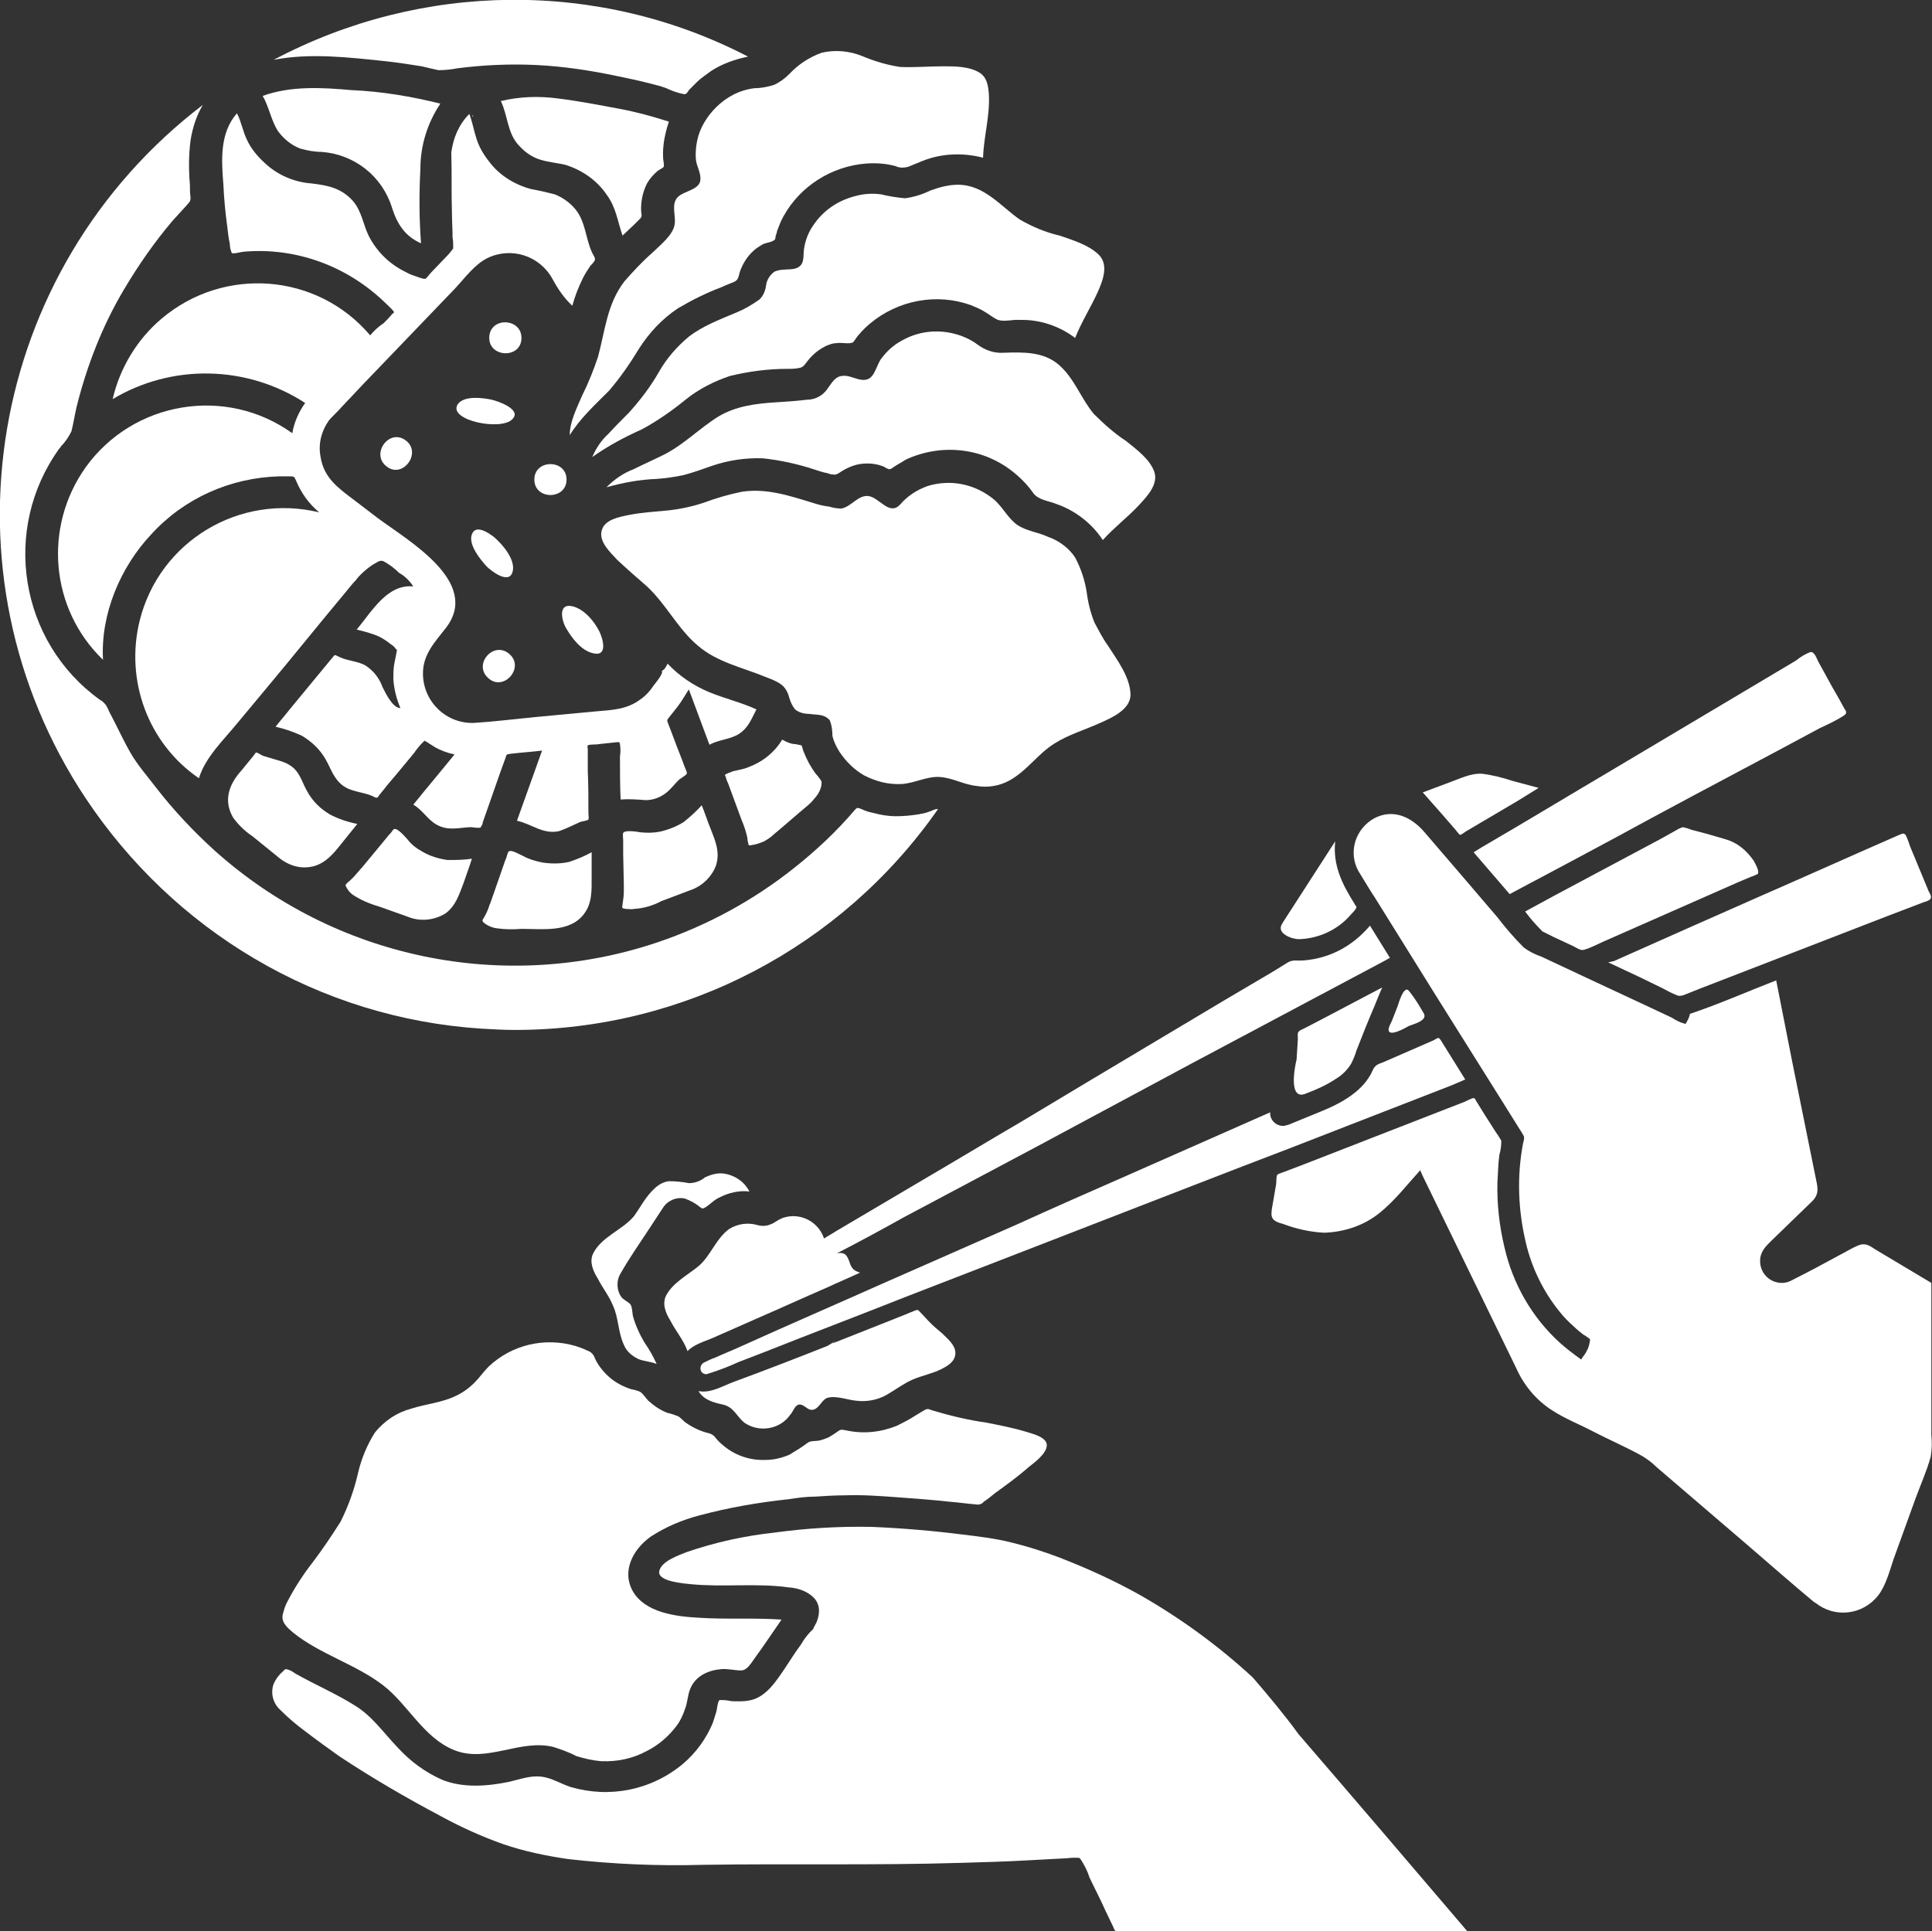
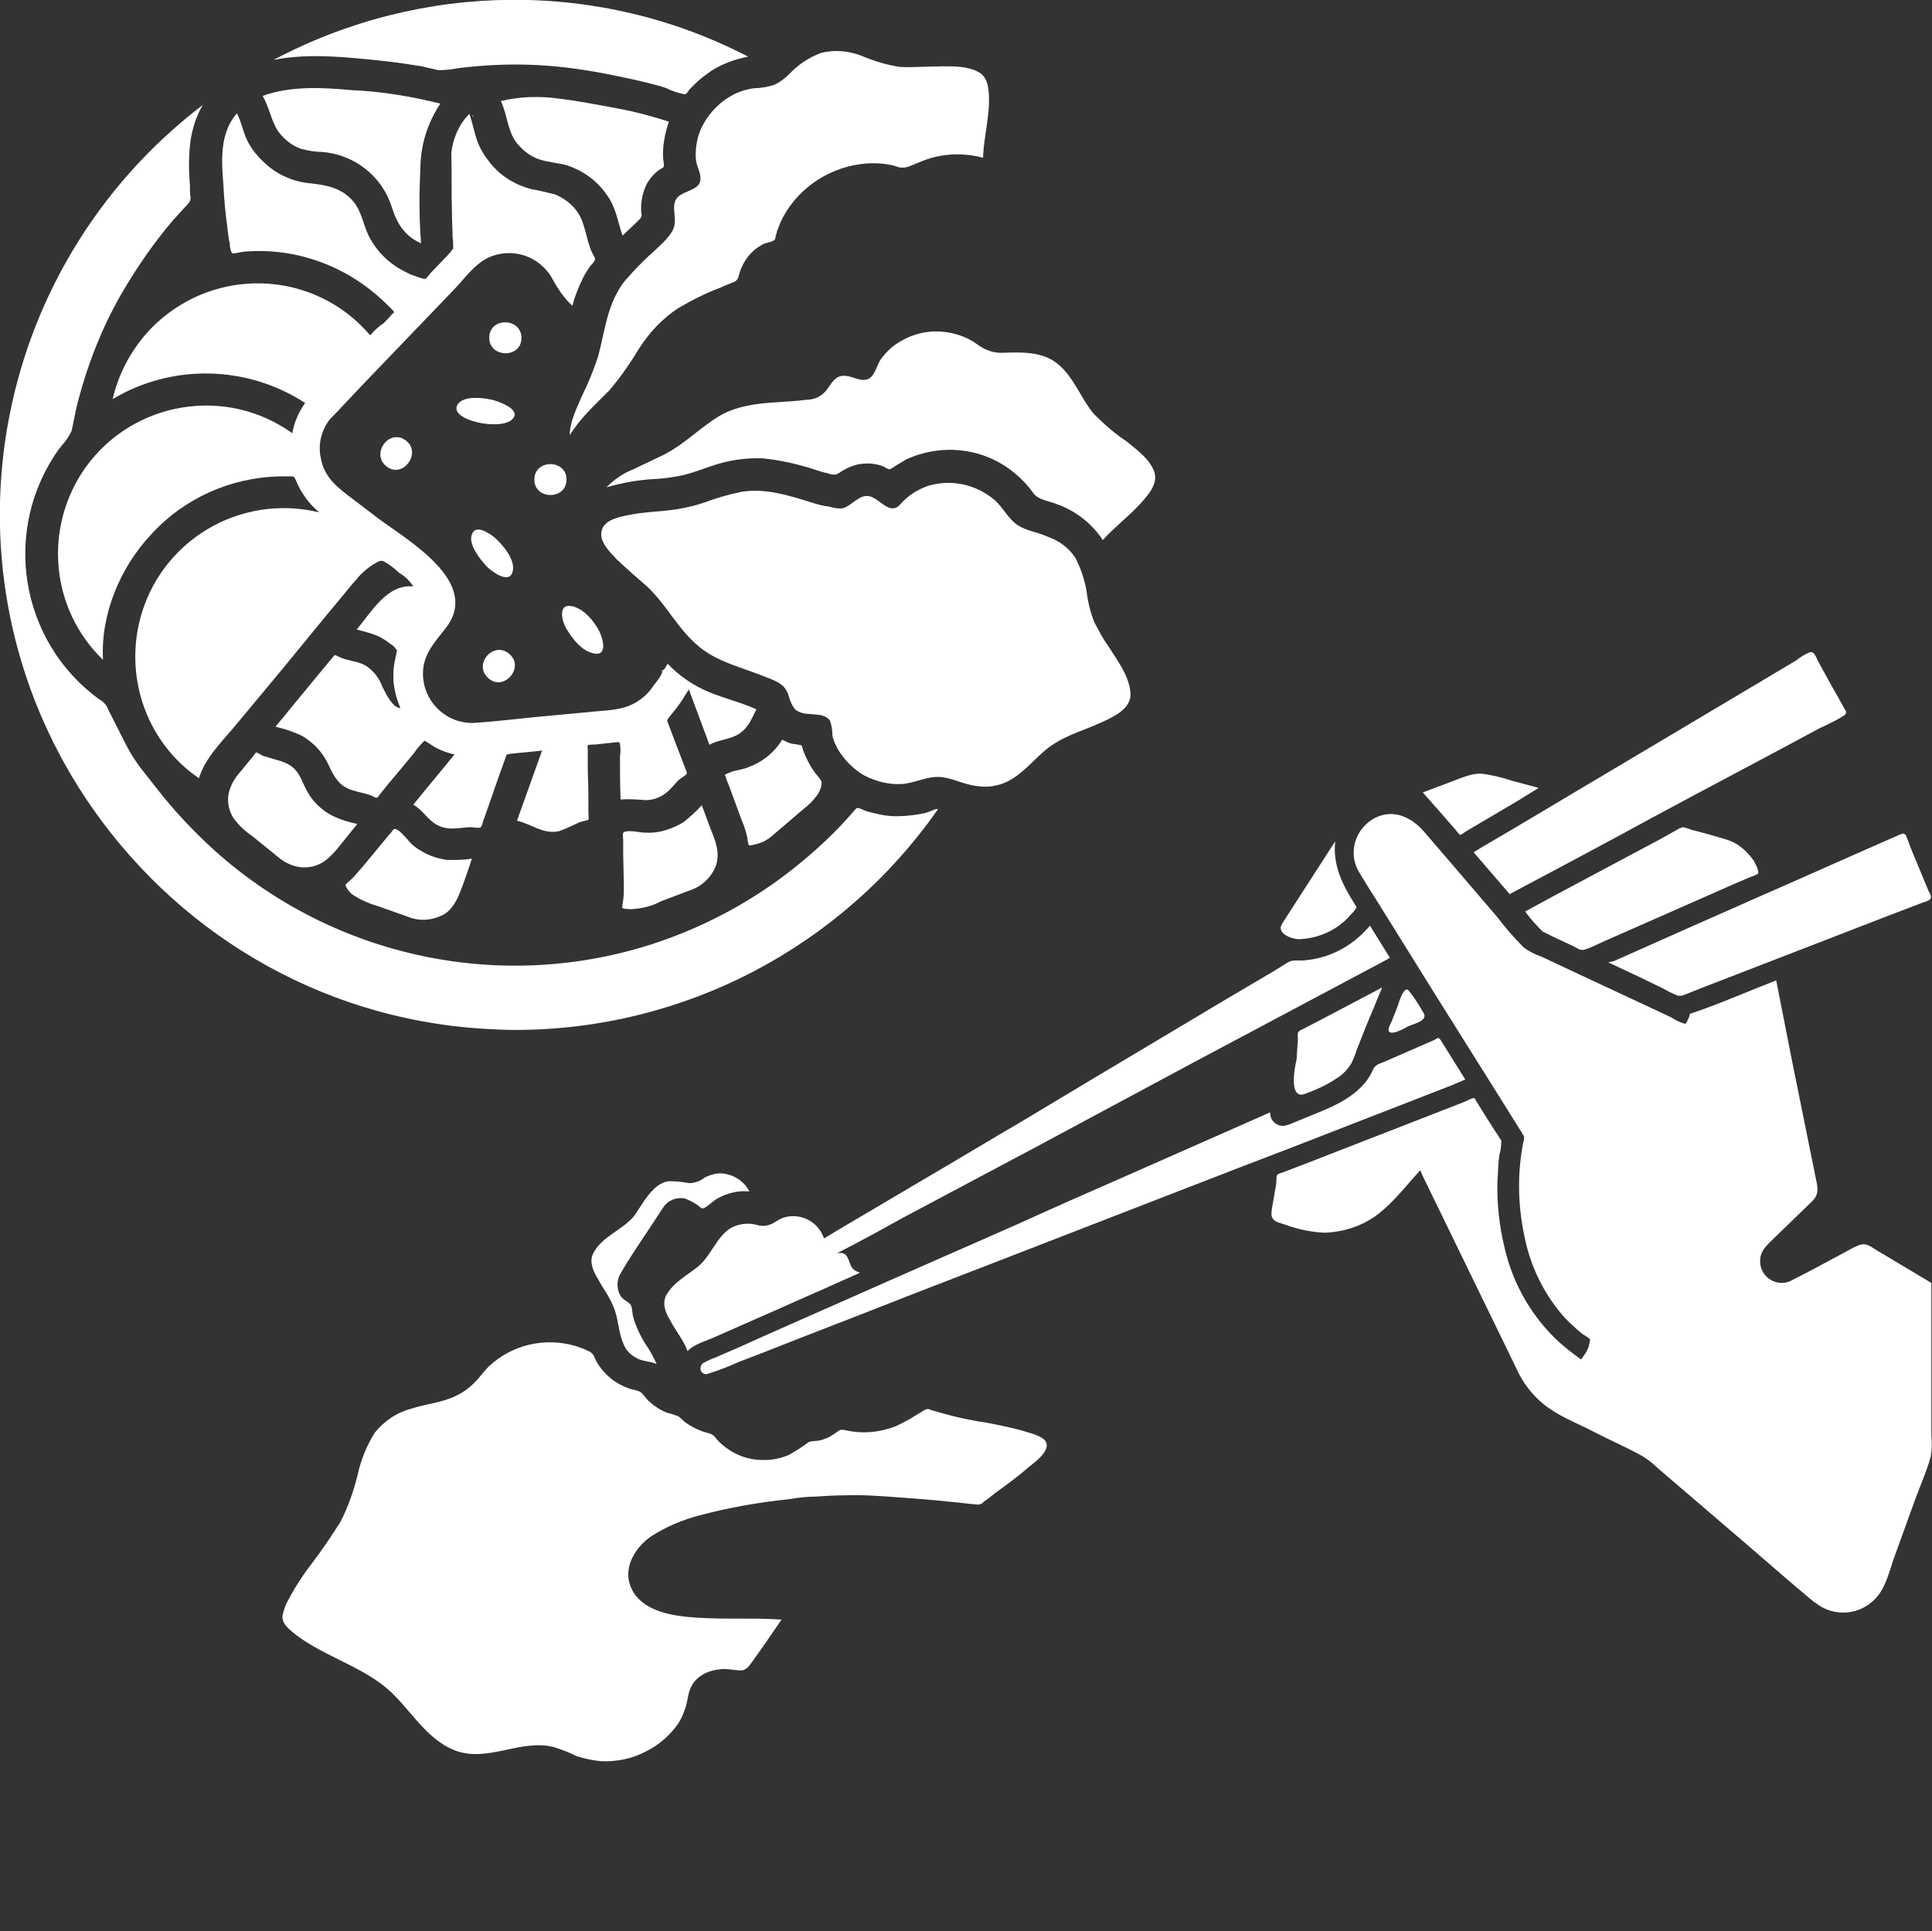
<svg xmlns="http://www.w3.org/2000/svg" enable-background="new 0 0 300.1 300" viewBox="0 0 300.1 300">
  <rect x="0" y="0" width="300.1" height="300" fill="#333333" stroke="none" />
  <g fill="#fff">
    <path d="m 59.8 9.5 c 1.9 .2 3.8 .5 5.7 .8 .8 .2 1.7 .4 2.6 .6 1 0 2 -.1 3 -.3 4 -.5 8.1 -.7 12.2 -.5 s 8.1 .8 12 1.6 c 1.9 .4 3.9 .8 5.8 1.3 .8 .2 1.6 .4 2.4 .7 .8 .4 1.7 .7 2.6 .9 .3 0 .1 .1 .4 0 .2 -.1 .4 -.4 .5 -.6 .4 -.4 .8 -.8 1.2 -1.2 .7 -.7 1.5 -1.2 2.3 -1.8 1.7 -1.1 3.7 -1.8 5.7 -2.2 -23.1 -12 -50.7 -11.7 -73.7 .5 5.6 -1.1 11.6 -.4 17.3 .2 z" />
    <path d="m 80 160 c 26.2 0 50.7 -12.8 65.7 -34.3 -.4 -.1 -1 .3 -1.4 .4 -.5 .2 -1 .3 -1.6 .4 -1.2 .2 -2.4 .3 -3.6 .3 -1.1 0 -2.3 -.2 -3.4 -.5 -.5 -.1 -.9 -.2 -1.4 -.4 -.2 -.1 -.5 -.2 -.7 -.3 -.5 -.1 -.4 -.2 -.8 .2 -2.8 3.3 -6 6.3 -9.4 9 -6.4 5.1 -13.6 9 -21.3 11.6 -23.8 8 -50.1 2.5 -68.8 -14.3 -3.3 -3 -6.4 -6.3 -9.1 -9.8 -1.3 -1.7 -2.8 -3.4 -3.9 -5.3 s -2 -3.9 -3 -5.8 c -.3 -.5 -.5 -1.1 -.8 -1.6 -.3 -.4 -.6 -.7 -1 -.9 -12.5 -9 -15.3 -26.5 -6.3 -39 .1 -.1 .2 -.2 .3 -.4 .7 -.7 1.2 -1.5 1.6 -2.3 .3 -1.2 .5 -2.5 .8 -3.8 1.6 -6.4 4 -12.6 7.4 -18.3 2.2 -3.7 4.7 -7.3 7.5 -10.6 .7 -.8 1.4 -1.5 2.1 -2.3 .4 -.5 .7 -.6 .7 -1.3 -.1 -.7 -.1 -1.3 -.1 -2 -.2 -2.3 -.2 -4.6 .1 -6.9 .3 -1.9 .9 -3.8 1.9 -5.5 -33.5 25.6 -41.5 72.6 -18.2 107.7 6.8 10.2 15.7 18.7 26.2 24.9 10.8 6.4 22.9 10.1 35.3 10.9 1.7 .1 3.5 .2 5.2 .2 z" />
    <path d="m 43.2 20.4 c .9 1.2 2.1 2.2 3.5 2.7 1.1 .3 2.2 .5 3.3 .5 5.1 .4 9.4 3.8 10.9 8.7 .8 2.5 2 4.4 4.5 5.5 -.3 -3.9 -.3 -7.7 -.1 -11.6 0 -3.6 1.1 -7.1 3.1 -10.1 -4.4 -1.1 -9.1 -1.9 -13.8 -2.1 -4.5 -.4 -9.4 -.7 -13.8 .9 1 1.7 1.3 3.8 2.4 5.5 z" />
    <path d="m 73.3 17.9 l .1 .2 c .2 -.1 .1 -.1 -.1 -.2 z" />
    <path d="m 96.2 16.9 c -3.2 -.6 -6.3 -1.2 -9.5 -1.6 -3 -.4 -6 -.3 -8.9 .4 1.1 2.3 1 5 2.8 6.9 .9 1 2 1.8 3.3 2.2 s 2.6 .5 3.9 .8 c 2.6 .8 4.9 2.4 6.4 4.6 1.5 2 1.7 4.1 2.5 6.4 .6 -.6 1.3 -1.2 1.9 -1.8 .3 -.3 .6 -.6 .9 -.9 .2 -.3 .2 -.5 .1 -.9 -.1 -1.6 .2 -3.1 .9 -4.5 .4 -.7 1 -1.4 1.6 -1.9 .2 -.2 .9 -.5 1 -.7 s -.1 -1.1 -.1 -1.4 c -.1 -1.9 .3 -3.8 .9 -5.6 -2.5 -.8 -5 -1.5 -7.7 -2 z" />
    <path d="m 121.5 114.9 c -1.2 2 -3.1 3.5 -5.3 4.3 -.7 .3 -1.5 .4 -2.3 .6 -.2 .1 -1.2 .4 -1.3 .6 0 .1 .1 .2 .1 .2 .1 .4 .2 .7 .4 1.1 l .7 1.9 1.4 3.8 c .4 .9 .7 1.9 .9 2.8 0 .4 .1 .7 .2 1.1 .1 .1 .8 -.1 .9 -.1 .5 -.1 1 -.3 1.5 -.5 .5 -.3 1 -.6 1.4 -1 1.8 -1.5 3.6 -3.1 5.4 -4.6 .5 -.4 .9 -.9 1.3 -1.4 s .7 -1.1 .8 -1.8 c 0 -.4 .1 -.3 -.1 -.7 -.3 -.4 -.5 -.7 -.8 -1 -.8 -1.1 -1.4 -2.2 -1.9 -3.5 -.1 -.2 -.2 -.8 -.3 -.9 -.3 -.1 -.6 -.1 -.9 -.2 -.7 0 -1.4 -.3 -2.1 -.7 z" />
    <path d="m 98.5 141.2 c 1.5 -.1 2.9 -.5 4.2 -1.2 l 4.5 -1.7 c 1.8 -.6 3.3 -2 4 -3.8 .7 -2.1 -.1 -3.9 -.8 -5.7 -.5 -1.2 -.9 -2.5 -1.4 -3.7 -.8 .9 -1.8 1.8 -2.8 2.6 -1.1 .7 -2.4 1.2 -3.7 1.5 -1 .2 -2 .2 -3 .1 -.6 -.1 -2.4 -.4 -2.7 .1 -.1 .2 0 .9 0 1.1 v 2.2 l .1 4.6 v 1.2 c 0 .7 -.1 1.3 -.2 2 -.1 .6 -.1 .6 .5 .7 .5 0 .9 .1 1.3 0 z" />
-     <path d="m 91.9 132.4 c -1.1 .6 -2.3 1.1 -3.5 1.5 -1.4 .3 -2.7 .3 -4.1 .1 -1 -.2 -2.1 -.5 -3 -1 -.5 -.2 -1.9 -1.1 -2.3 -.7 -.2 .2 -.3 1 -.5 1.3 l -.8 2.3 -1.5 4.3 c -.2 .4 -.3 .9 -.5 1.3 -.1 .3 -.3 .6 -.5 1 s -.4 .4 -.1 .8 c .6 .5 1.3 .8 2 .9 1.3 .2 2.6 .2 3.9 .1 3.3 0 7.5 .6 9.7 -2.3 1.3 -1.7 1.2 -3.7 1.2 -5.7 0 -1.3 0 -2.6 0 -3.9 z" />
    <path d="m 54.8 139 c 1.2 .8 2.6 1.4 4 1.8 l 4.5 1.6 c 1.9 .8 4.1 .6 5.9 -.5 1.6 -1.2 2.1 -2.9 2.8 -4.7 .4 -1.2 .9 -2.5 1.3 -3.8 -1.3 .2 -2.5 .2 -3.8 .2 -1.4 -.2 -2.7 -.6 -3.9 -1.3 -.9 -.5 -1.7 -1.1 -2.3 -1.9 -.4 -.4 -1.5 -1.8 -2.1 -1.6 -.2 .1 -.5 .7 -.7 .8 l -1.4 1.7 -2.9 3.5 c -.3 .3 -.5 .6 -.8 .9 -.4 .5 -.9 1 -1.4 1.4 -.4 .4 -.4 .4 -.1 .9 s .6 .8 .9 1 z" />
    <path d="m 36.2 127 c .8 1.1 1.8 2.1 3 2.9 l 3.7 3 c 1.6 1.4 3.5 2.2 5.7 1.7 2 -.5 3.2 -2 4.4 -3.5 .8 -1 1.7 -2.1 2.5 -3.1 -1.5 -.3 -3 -.8 -4.3 -1.5 -1.5 -.9 -2.7 -2.1 -3.5 -3.6 -.7 -1.2 -1 -2.5 -2 -3.5 -1.2 -1.1 -2.4 -1.2 -3.9 -1.7 -.3 -.1 -.7 -.2 -1 -.3 -.2 -.1 -.8 -.5 -1 -.5 -.1 0 -.4 .5 -.5 .6 l -1.8 2.2 c -2 2.2 -2.8 4.7 -1.3 7.3 z" />
    <path d="m 57.5 52.1 c -8.2 -9.7 -22.7 -10.8 -32.4 -2.6 -3.8 3.2 -6.5 7.7 -7.6 12.5 9.2 -5.5 20.8 -5.3 29.9 .6 -1 1.4 -1.7 3 -2 4.7 -10.3 -7.4 -24.7 -5 -32.1 5.3 -6.6 9.3 -5.5 22 2.7 29.9 -.4 -7.1 2.7 -14.4 7.5 -19.5 5.1 -5.6 12.3 -8.8 19.9 -9 h 1.5 c .8 0 .8 0 1.1 .7 .8 1.9 2 3.6 3.6 4.9 -12.3 -3 -24.8 4.4 -27.9 16.8 -2.3 9.3 1.3 19.1 9.2 24.5 1 -3.3 3.9 -6 6 -8.6 1.5 -1.8 3 -3.6 4.5 -5.4 4.1 -4.9 8.1 -9.9 12.2 -14.8 .6 -.7 1.1 -1.4 1.7 -2 .5 -.7 1.2 -1.3 1.8 -1.8 .4 -.3 .8 -.6 1.2 -.8 .5 -.3 .8 -.5 1.3 -.3 .9 .5 1.7 1.1 2.4 1.8 .9 .5 1.6 1.2 2.2 2.1 -4.1 -.4 -6.5 4 -8.8 6.7 1.2 .3 2.4 .6 3.5 1.1 .6 .3 1.2 .7 1.7 1.1 .3 .2 .6 .4 .8 .7 .3 .4 .3 .1 .2 .6 -.1 .7 -.3 1.4 -.4 2.1 s -.1 1.4 -.1 2.1 c .1 1.6 .5 3.1 1.1 4.5 -1.2 0 -2.3 -2.3 -2.8 -3.3 -.5 -1.4 -1.4 -2.5 -2.6 -3.3 -1.2 -.7 -2.7 -.7 -4 -1.3 -.9 -.4 -.7 -.5 -1.2 .1 l -6.6 8 c -.7 .9 -1.5 1.8 -2.2 2.7 1.4 .3 2.8 .8 4.1 1.4 1.5 .9 2.8 2.1 3.7 3.7 .8 1.4 1.2 2.9 2.6 4 1.3 1 3 1 4.5 1.6 .3 .1 .6 .4 .9 .3 .1 0 .3 -.4 .4 -.5 .2 -.2 .3 -.4 .5 -.6 .6 -.8 1.3 -1.6 1.9 -2.3 1 -1.2 1.9 -2.3 2.9 -3.5 .4 -.6 .9 -1.2 1.4 -1.7 .4 -.3 0 -.3 .5 -.1 .5 .3 .9 .6 1.4 .9 .9 .5 2 .9 3 1.1 -2.1 2.6 -4.3 5.2 -6.4 7.8 1.4 .8 2.2 2.3 3.6 3.1 1.8 1 3.3 .5 5.2 .4 .4 0 .9 .1 1.3 .1 .6 -.1 .2 .1 .5 -.3 .1 -.2 .2 -.4 .2 -.6 .2 -.6 .4 -1.1 .6 -1.7 l 2.1 -6 .8 -2.2 c .2 -.6 .1 -.6 .8 -.7 1.7 -.2 3.3 -.3 4.9 -.5 -1.3 3.6 -2.6 7.3 -3.9 10.9 2.3 .5 4.1 2.2 6.6 1.6 1.1 -.4 2.1 -.9 3.2 -1.4 .2 -.1 1.2 -.2 1.3 -.4 s 0 -.7 0 -.9 c 0 -2.2 0 -4.4 -.1 -6.6 v -3.4 c 0 -.1 -.1 -.5 0 -.6 .2 -.2 1.4 -.1 1.7 -.2 .9 -.1 1.9 -.2 2.8 -.3 .4 0 .4 -.1 .5 .3 .1 .6 .1 1.3 0 1.9 0 2.2 0 4.4 .1 6.7 1.3 -.1 2.6 0 3.9 .1 1.4 0 2.7 -.6 3.7 -1.6 .5 -.5 .9 -1 1.4 -1.5 .3 -.3 1.3 -.8 1.3 -1.1 0 -.2 -.3 -.8 -.4 -1.1 -.5 -1.4 -1.1 -2.8 -1.6 -4.2 l -.8 -2.1 c -.2 -.6 -.4 -.7 -.1 -1.1 .7 -.9 1.4 -1.7 2 -2.6 l 1.2 -1.9 3.2 8.6 c 1.4 -.8 3.2 -.8 4.6 -1.7 1.5 -1 1.9 -2.3 2.7 -3.8 -2.4 -1.1 -5 -1.7 -7.4 -2.7 s -4.6 -2.5 -6.4 -4.4 c -.2 .4 -.5 1 -.9 1.1 .3 .4 -.9 1.8 -1.2 2.2 -.6 .9 -1.3 1.7 -2.2 2.3 -2 1.5 -4.3 1.6 -6.7 1.8 -3.2 .3 -6.4 .6 -9.6 .9 -3.1 .3 -6.3 .7 -9.4 .9 -4.3 .2 -7.9 -3.2 -8 -7.5 0 -.1 0 -.2 0 -.2 0 -3 1.9 -4.9 3.6 -7.1 5.4 -7.1 -5.9 -13.5 -10.6 -17 -1.3 -1 -2.5 -1.9 -3.8 -2.9 -2.4 -1.8 -4.6 -3.4 -5.1 -6.6 -.4 -2 .1 -4 1.3 -5.7 .6 -.7 1.3 -1.3 1.9 -2 1.1 -1.2 2.2 -2.3 3.3 -3.5 2.4 -2.5 4.8 -5 7.2 -7.5 s 4.8 -5 7.2 -7.5 c 1.5 -1.6 3 -3.7 5 -4.7 3.7 -1.8 8.1 -.4 10.1 3.2 .8 1.5 1.8 3 3.1 4.2 .4 -1.5 1 -3 1.7 -4.4 .3 -.6 .7 -1.2 1.1 -1.8 .2 -.2 .6 -.6 .7 -.9 s -.2 -.7 -.4 -1.1 c -1.1 -2.3 -1 -5 -2.8 -7 -.8 -.9 -1.8 -1.6 -3 -2.1 -1.2 -.3 -2.4 -.6 -3.6 -.8 -2.7 -.7 -5.1 -2.2 -6.7 -4.4 -.8 -1 -1.5 -2.2 -1.9 -3.5 -.4 -1.2 -.6 -2.5 -1.1 -3.8 -1.6 1.6 -2.5 3.7 -2.8 6 .1 3.3 0 6.3 .1 9.3 0 1.3 .1 2.6 .1 3.9 .1 .5 .1 1.1 .1 1.7 -.3 .4 -.6 .8 -1 1.2 -.8 .8 -1.6 1.7 -2.4 2.5 -.2 .2 -.7 .9 -.9 1 -.3 .1 -1 -.2 -1.3 -.3 -.6 -.2 -1.2 -.4 -1.7 -.7 -2.5 -1.2 -4.5 -3.1 -5.8 -5.6 -.9 -1.8 -1.1 -3.9 -2.5 -5.5 -1.8 -2 -3.9 -2.4 -6.4 -2.7 -2.7 -.2 -5.3 -1.3 -7.3 -3.2 -1.1 -1 -2.1 -2.2 -2.7 -3.5 -.7 -1.4 -.9 -2.9 -1.6 -4.2 -2.7 3.1 -2.4 7.3 -2.1 11.1 .1 2.2 .3 4.3 .6 6.5 .1 .9 .2 1.8 .4 2.7 0 .5 .1 .9 .3 1.4 .2 .2 1.6 -.2 1.9 -.2 8.2 -.7 16.2 2.3 22.1 8.1 .2 .2 1.2 1.1 1.2 1.3 0 .1 -.3 .3 -.3 .3 -.4 .5 -.9 1 -1.3 1.4 -.9 .6 -1.5 1.2 -2.1 1.9 z" />
    <path d="m 111.2 16.7 c -1.4 1.4 -2.5 3.2 -2.9 5.1 -.2 1 -.3 2 -.2 3 s .7 1.9 .7 2.9 c .1 1.8 -2.5 1.9 -3.5 2.9 -1.1 1.1 -.3 2.8 -.5 4.2 -.2 1.7 -2.3 3.3 -3.4 4.4 -1.6 1.4 -3 2.9 -4.4 4.5 -2.7 3.5 -3 7.6 -4.1 11.7 -.7 2.1 -1.5 4.1 -2.5 6.1 -.8 1.9 -1.9 4 -1.9 6.1 1.6 -2.6 3.9 -4.7 6.1 -6.9 1.8 -2.1 3.3 -4.3 4.7 -6.6 1.6 -2.5 3.6 -4.6 6 -6.2 2.2 -1.3 4.4 -2.4 6.8 -3.3 .6 -.3 1.2 -.5 1.9 -.8 s .7 -.8 .9 -1.5 c .4 -1.2 1.1 -2.4 2.1 -3.3 .4 -.4 .9 -.7 1.4 -1 s 1.2 -.3 1.7 -.6 c .4 -.2 .3 -.3 .4 -.8 .1 -.2 .2 -.6 .2 -.7 .3 -.8 .6 -1.6 1 -2.3 2.6 -4.7 7.5 -7.8 12.9 -8.2 1.5 -.1 3 0 4.5 .4 .6 .3 1.3 .3 2 .1 .7 -.3 1.5 -.6 2.2 -.9 3 -1.2 6.3 -1.3 9.4 -.5 .1 -3.3 1.1 -6.5 .9 -9.9 -.1 -1.3 -.3 -2.7 -1.6 -3.4 -1.6 -.9 -3.7 -.9 -5.5 -.9 -2.2 0 -4.5 .2 -6.7 .1 -2 -.3 -4 -.9 -5.9 -1.7 -2 -.8 -4.2 -1 -6.3 -.5 -1.9 .7 -3.6 1.8 -5 3.3 -.7 .7 -1.5 1.3 -2.4 1.7 -1 .3 -2 .5 -3 .5 -2.4 .3 -4.4 1.4 -6 3 z" />
-     <path d="m 148.8 28.7 c -1.5 0 -2.9 .4 -4.3 .9 -1.2 .6 -2.5 1 -3.9 1.2 -1.2 -.1 -2.5 -.3 -3.7 -.6 -1.4 -.2 -2.8 -.1 -4.2 .3 -2.6 .7 -4.8 2.2 -6.3 4.4 -.8 1.1 -1.3 2.4 -1.5 3.7 -.2 1.2 .2 2.6 -1.3 3.1 -1.1 .3 -2.2 0 -3.3 .5 -.7 .5 -1.2 1.3 -1.3 2.1 s -.4 1.6 -1 2.2 c -1.1 .8 -2.3 1.5 -3.5 2 -2.6 1.1 -5.3 2.1 -7.5 3.8 -1.8 1.5 -3.4 3.3 -4.6 5.4 -1.3 2.3 -2.9 4.4 -4.7 6.4 -1.1 1.1 -2.2 2.2 -3.2 3.3 -1.1 1 -1.9 2.2 -2.5 3.6 2.4 -1.7 5 -3.1 7.7 -4.3 2.4 -1.3 4.7 -2.9 6.9 -4.7 2 -1.6 4.4 -2.8 6.8 -3.6 2.9 -.7 5.9 -1.1 8.9 -1.1 .7 0 1.4 0 2.1 -.2 .5 -.2 .7 -.6 1.1 -1.1 .8 -1 1.8 -1.8 2.9 -2.3 .5 -.2 1 -.4 1.6 -.4 .7 -.1 1.4 .1 2.1 0 .5 -.1 .4 -.1 .7 -.5 .2 -.3 .4 -.6 .6 -.8 .5 -.6 1.1 -1.2 1.7 -1.7 4.4 -3.7 10.4 -4.8 15.7 -2.9 .7 .3 1.5 .6 2.1 1 .7 .4 1.3 .9 1.9 1.2 1 .5 2.5 0 3.5 .1 3.1 -.1 6.2 .9 8.7 2.8 1 -2.5 2.4 -4.7 3.5 -7.1 .8 -1.8 1.8 -4.3 .1 -5.9 -1.6 -1.5 -4 -2.2 -6 -2.9 -2.2 -.5 -4.3 -1.4 -6.2 -2.5 -2.9 -2 -5.5 -5.4 -9.6 -5.4 z" />
    <path d="m 169.9 64.3 c -2 -2.4 -3 -5.5 -5.4 -7.6 s -5.6 -2 -8.6 -1.9 c -1.5 .1 -2.9 -.4 -4.1 -1.3 s -2.7 -1.5 -4.2 -1.8 c -2.6 -.5 -5.2 -.1 -7.5 1.2 -1.3 .7 -2.3 1.6 -3.2 2.8 -.7 .9 -1 2.8 -2.1 3.2 -1.3 .5 -2.6 -.7 -4 -.5 -1.1 .1 -1.6 1.1 -2.2 1.9 -.7 1.1 -1.9 1.8 -3.3 1.8 -1.6 .2 -3.2 .3 -4.8 .4 -3.2 .2 -6.2 .6 -8.9 2.2 -2.9 1.8 -5.3 4.3 -8.4 5.9 -1.6 .8 -3.2 1.5 -4.8 2.3 -1.6 .6 -3 1.6 -4.2 2.8 2.5 -.7 5.1 -1.2 7.8 -1.3 1.4 -.1 2.8 -.3 4.2 -.6 1.5 -.4 2.9 -.9 4.3 -1.4 2.6 -.9 5.3 -1.3 8 -1.2 2.8 .3 5.5 .9 8.2 1.8 .6 .2 1.2 .4 1.8 .5 .3 .1 .5 .2 .8 .2 .5 .1 .6 0 1 -.2 1 -.7 2.1 -1.2 3.2 -1.4 1.3 -.2 2.6 -.1 3.8 .4 .3 .2 .5 .3 .8 .4 .3 0 .5 -.2 .8 -.4 .6 -.4 1.2 -.7 1.8 -1.1 5.4 -2.5 11.7 -1.9 16.4 1.7 1.3 1 2.5 2.2 3.4 3.5 .8 1.1 2.4 1.2 3.6 1.7 2.9 1 5.5 3 7.2 5.6 1.7 -1.9 3.8 -3.5 5.5 -5.3 1.2 -1.3 3.2 -3.3 2.5 -5.3 s -2.8 -3.5 -4.4 -4.8 c -1.7 -1.1 -3.4 -2.6 -5 -4.2 z" />
    <path d="m 128.9 111.9 c .3 .8 .4 1.6 .4 2.4 .2 .9 .6 1.7 1.1 2.5 1 1.5 2.3 2.8 3.9 3.7 1.8 .9 3.7 1.4 5.7 1.3 s 3.9 -1.2 5.9 -1.1 3.8 1.2 5.8 1.4 c 1.7 .3 3.5 0 5 -.8 2.8 -1.5 4.5 -4.2 7.1 -5.8 2.2 -1.4 4.7 -2.1 7.1 -3.2 1.8 -.8 4.8 -2.1 4.7 -4.5 -.1 -2.7 -2.1 -5.3 -3.5 -7.5 -.8 -1.1 -1.4 -2.3 -2.1 -3.6 -.6 -1.5 -1 -3.1 -1.2 -4.7 -.3 -1.9 -.9 -3.7 -1.8 -5.4 -1 -1.5 -2.5 -2.6 -4.2 -3.2 -1.5 -.7 -3.3 -.9 -4.7 -1.8 -1.5 -1 -2.3 -2.8 -3.7 -4 -2.9 -2.4 -6.7 -3.2 -10.3 -2.1 -1.7 .6 -3.2 1.6 -4.3 2.9 -1.6 1.7 -3.1 -.9 -4.7 -1.3 -1.7 -.4 -2.8 1.6 -4.4 1.9 -.6 0 -1.3 -.1 -1.9 -.3 -.9 -.1 -1.7 -.3 -2.6 -.6 -3.6 -1.1 -7.2 -2.3 -11 -1.7 -2 .4 -4 1 -5.9 1.7 -1.8 .6 -3.7 1 -5.6 1.2 -2 .2 -4 .3 -6 .7 -1.5 .3 -3.7 .7 -4.2 2.3 -.6 1.8 1.3 3.5 2.4 4.7 1.5 1.4 3.1 2.8 4.6 4.1 3 2.8 4.8 6.6 7.9 9.2 3 2.6 7 3.4 10.6 4.9 .8 .3 1.6 .6 2.3 1.1 s 1.1 1.3 1.3 2.1 c .2 .7 .5 1.3 .9 1.8 .6 .5 1.4 .7 2.2 .7 1.4 .2 2.3 0 3.2 1 z" />
    <path d="m 88 74.5 c 0 -3.2 -5 -3.2 -5 0 s 5 3.2 5 0 z" />
    <path d="m 81 52.5 c 0 -3.1 -4.8 -3.3 -5 -.2 -.2 3.3 5 3.5 5 .2 z" />
    <path d="m 63 68.4 c -2.6 -1.9 -5.5 2.2 -2.9 4.1 2.5 1.9 5.5 -2.2 2.9 -4.1 z" />
-     <path d="m 75.8 105.3 c 2.4 2.3 5.9 -1.7 3.2 -3.8 -2.4 -1.9 -5.5 1.7 -3.2 3.8 z" />
+     <path d="m 75.8 105.3 c 2.4 2.3 5.9 -1.7 3.2 -3.8 -2.4 -1.9 -5.5 1.7 -3.2 3.8 " />
    <path d="m 79.6 65.1 c 1.5 -1.5 -2.3 -2.8 -3.2 -3 -1.4 -.3 -4.3 -.7 -5.3 .7 -1.6 2.5 6.8 4.2 8.5 2.3 z" />
    <path d="m 75.6 88 c .7 .7 3.4 2.8 4 .9 s -1.6 -4.4 -2.9 -5.5 c -.8 -.6 -2.8 -2 -3.4 -.4 s 1.3 3.9 2.3 5 z" />
    <path d="m 88 97.7 c .9 1.5 2.3 3.4 4.2 3.8 2.3 .5 1.4 -2.4 .9 -3.4 -.8 -1.6 -2.3 -3.4 -4.1 -3.9 -2.5 -.6 -1.7 2.4 -1 3.5 z" />
-     <path d="m 194.6 260.6 c -5.3 -4.9 -11.2 -9.2 -17.5 -12.8 -4.1 -2.3 -8.3 -4.2 -12.7 -5.9 -2.4 -.9 -4.9 -1.7 -7.4 -2.3 -2.4 -.6 -4.9 -.9 -7.4 -1.2 -4.7 -.6 -9.5 -1 -14.2 -1.2 -5.1 -.1 -10.1 .2 -15.2 .9 -4.6 .5 -9.1 1.5 -13.5 3 -1.2 .5 -4 1.4 -4.3 3 s 3.9 1.9 4.9 2 c 5 .5 10.2 -.2 15.2 .5 1.5 .1 2.9 .6 3.9 1.6 .6 .6 .9 1.5 .8 2.3 0 .5 -.2 1.1 -.4 1.6 -.1 .2 -.7 1.2 -.4 .9 -.8 .7 -1.5 1.6 -2 2.5 -.9 1.2 -1.7 2.5 -2.5 3.7 -1.3 1.9 -2.8 4.3 -5.2 4.9 -.8 .2 -1.5 .2 -2.3 .2 -.4 0 -.8 0 -1.2 -.1 -.5 -.1 -.9 -.1 -1.4 -.1 -.3 .1 -.4 1.2 -.5 1.7 -.2 .7 -.4 1.3 -.6 1.9 -1 2.4 -2.6 4.6 -4.6 6.3 -4.9 4.1 -11.4 5.4 -17.5 3.6 -1.5 -.5 -2.9 -1.4 -4.5 -1.6 -1.7 -.2 -3.3 .4 -5 .8 -3.4 .7 -7.1 1 -10.4 -.3 -2.7 -1.2 -5 -2.9 -7 -5.1 -2.1 -2.2 -3.9 -4.8 -6.5 -6.4 -3 -1.9 -6.3 -3.3 -9.3 -5 -.3 -.2 -.7 -.5 -1.1 -.6 -.5 -.2 -.5 -.1 -.9 .3 -.6 .5 -1.1 1.2 -1.4 1.9 -.5 1.4 -.1 3 1 4 1.3 1.3 2.6 2.4 4.1 3.5 1.7 1.3 3.5 2.6 5.2 3.8 5 3.3 10.3 6.4 15.6 9.2 3.1 1.7 6.4 3.2 9.8 4.4 3.2 1.1 6.6 1.8 10 2.3 7 .8 14 1.1 21 .9 13.3 -.2 26.6 .1 39.9 -.3 3.5 -.1 7.1 -.2 10.6 -.4 1.9 -.1 3.7 -.2 5.6 -.3 .5 0 .9 -.1 1.4 -.1 h .6 c .7 .1 .2 -.1 .6 .3 .5 .8 1 1.7 1.3 2.7 .8 1.7 1.7 3.4 2.5 5.2 .4 .8 .8 1.7 1.2 2.5 .1 .2 .2 .6 .4 .7 .4 .1 .7 .1 1.1 0 h 53.5 c -8.7 -10.2 -17.4 -20.4 -26.2 -30.6 -2.1 -2.9 -4.6 -5.9 -7.1 -8.8 z" />
    <path d="m 122.5 232.9 c 1.3 -.2 2.7 -.4 4.1 -.4 1.5 -.1 3.1 -.2 4.6 -.2 2.8 -.1 5.5 .1 8.2 .3 s 5.5 .4 8.2 .7 c 1.3 .1 2.6 .3 3.9 .4 .5 .1 1 0 1.3 -.4 .6 -.4 1.1 -.8 1.7 -1.3 1.8 -1.3 3.6 -2.6 5.3 -4.1 .9 -.7 2.8 -2.1 2.8 -3.4 s -2.4 -1.8 -3.3 -2.1 c -2 -.6 -4.1 -1 -6.1 -1.4 -2.9 -.4 -5.7 -1.1 -8.4 -1.9 -.6 -.2 -.6 -.3 -1.1 -.1 -.5 .3 -1 .6 -1.5 .9 -.9 .6 -1.9 1.1 -2.9 1.6 -2.5 1 -5.2 1.3 -7.9 .7 -.6 -.1 -.8 -.2 -1.3 .2 -.4 .3 -.9 .6 -1.4 .9 -.5 .2 -1 .4 -1.5 .5 -.6 .1 -1.2 0 -1.7 .3 -.9 .7 -1.9 1.3 -2.9 1.9 -1.2 .5 -2.4 .8 -3.7 .8 -2.4 .1 -4.7 -.7 -6.5 -2.2 -.5 -.4 -.9 -.8 -1.3 -1.3 -.3 -.4 -.7 -.6 -1.2 -.7 -1.2 -.3 -2.4 -.9 -3.4 -1.6 -.4 -.3 -.8 -.8 -1.2 -1 -.5 -.2 -1.1 -.4 -1.6 -.5 -1.1 -.4 -2.1 -1.1 -3 -1.9 -.4 -.4 -.8 -1.1 -1.3 -1.4 -.5 -.2 -.9 -.3 -1.4 -.4 -1.2 -.4 -2.4 -1 -3.4 -1.9 -.9 -.8 -1.7 -1.8 -2.2 -2.9 -.2 -.6 -.6 -1 -1.2 -1.2 -.6 -.3 -1.2 -.5 -1.8 -.7 -4.8 -1.4 -9.9 -.2 -13.5 3.2 -.8 .8 -1.4 1.7 -2.2 2.5 -.9 .9 -1.9 1.6 -3 2.1 -2.1 1 -4.5 1.2 -6.7 1.9 -2.3 .6 -4.3 1.9 -5.8 3.8 -1.2 1.9 -2.1 4.1 -2.6 6.3 -.6 2.6 -1.5 5.1 -2.7 7.5 -1.4 2.2 -2.8 4.3 -4.4 6.4 -1.4 1.8 -2.7 3.8 -3.8 5.9 -.4 .7 -.6 1.4 -.8 2.2 -.2 1.2 .8 2 1.6 2.7 4.2 3.4 9.7 4.9 14 8.2 3.9 3 6.3 8.2 11.1 10.1 5.1 2 10.2 -1.8 15.4 -.5 1.2 .4 2.4 .8 3.5 1.4 1.3 .4 2.6 .7 3.9 .8 2.5 .1 4.9 -.4 7.1 -1.6 1.8 -.9 3.4 -2.3 4.6 -3.9 .6 -.8 1 -1.7 1.3 -2.6 .4 -1 .4 -2.1 .8 -3.1 .8 -2 2.7 -2.9 4.8 -3.1 1 -.1 2.1 .2 3.1 .2 s 1.6 -1.2 2.2 -2 c 1.4 -1.9 2.7 -3.9 4.1 -5.9 -4.4 -.3 -8.8 0 -13.1 -.3 -3.4 -.2 -8.1 -.8 -10 -4.1 -1.8 -3.2 .1 -6.6 2.8 -8.5 2.3 -1.5 4.9 -2.6 7.6 -3.3 4.5 -1.2 9.1 -2 13.8 -2.5 z" />
    <path d="m 103 187.6 c .7 -1.1 2.1 -1.7 3.4 -1.4 .8 .3 1.6 .7 2.3 1.3 .5 .3 .3 .3 .8 .1 .7 -.4 1.3 -1.1 2.1 -1.5 1.5 -.8 3.2 -1.2 4.8 -1 -.8 -1.6 -2.4 -2.6 -4.1 -2.8 -1 -.1 -1.9 .2 -2.8 .6 -.7 .6 -1.6 .9 -2.5 .9 -1 -.2 -2.1 -.3 -3.1 -.3 -.9 .1 -1.7 .6 -2.3 1.2 -1.3 1.2 -2.1 2.8 -3.1 4.2 -1.8 2.2 -5.1 3.2 -6.4 5.9 -.6 1.3 .1 2.8 .8 3.9 .7 1.4 1.7 2.6 2.3 4.1 .9 1.9 .8 4.2 1.7 6.1 .4 1 1.2 1.7 2.2 2.2 .9 .4 2 .4 2.9 .8 -.5 -1.1 -1.1 -2.2 -1.8 -3.2 -.8 -1.3 -1.5 -2.8 -1.9 -4.3 -.1 -.6 -.1 -1.4 -.4 -1.8 -.4 -.4 -.9 -.6 -1.3 -1 -.8 -1 -.9 -2.5 -.3 -3.6 1.4 -2.5 3.1 -4.9 4.6 -7.2 z" />
-     <path d="m 128.5 209.1 c -4.8 1.9 -9.7 3.8 -14.6 5.6 -1.6 .6 -3.6 1.8 -5.4 1.4 .8 1.4 2.4 1.8 3.8 2.1 1.7 .4 2.1 1.8 3.3 2.8 2.3 1.6 5.6 1.1 7.2 -1.3 0 0 .1 -.1 .1 -.1 .3 -.4 .6 -1.3 1.2 -1.4 .7 -.1 1.2 .7 1.8 .8 1.2 .2 1.6 -1.4 2.5 -1.8 1.3 -.5 3.3 .3 4.6 .4 1.6 .2 3.3 -.1 4.7 -.9 s 2.7 -1.8 4.1 -2.4 3 -.9 4.4 -1.6 c 1 -.5 2.2 -1.2 2.2 -2.5 s -1.3 -2.3 -2.1 -3.1 c -.6 -.5 -1.2 -1 -1.8 -1.6 s -1.1 -1.2 -1.7 -1.8 c -.3 -.3 -.3 -.2 -.7 -.1 -.4 .2 -.8 .3 -1.2 .5 -.8 .3 -1.7 .7 -2.5 1 l -9.1 3.6 .5 -.5 c -.4 .4 -.8 .6 -1.3 .9 z" />
    <path d="m 201.8 145.9 c 3.1 -.1 6.1 -1.5 8.1 -3.9 .2 -.2 .8 -.8 .8 -1.1 0 -.1 -.3 -.4 -.3 -.5 -1.9 -3 -3.4 -6 -3 -9.7 l -8 12.4 c -.1 .2 -.2 .3 -.3 .5 -.8 1.4 1.5 2.3 2.7 2.3 z" />
    <path d="m 218.9 154 c -.8 -1.2 -1.7 2 -1.8 2.3 l -.9 2.3 c -.2 .4 -.4 .8 -.5 1.2 -.2 1.5 2.6 -.1 3.1 -.4 .7 -.3 2.9 -.8 2.4 -1.9 -.7 -1.2 -1.4 -2.4 -2.3 -3.5 z" />
    <path d="m 239 122.4 l -4.1 -1.1 c -1.5 -.5 -3.1 -.9 -4.7 -1.1 -1.8 -.1 -3.5 .8 -5.2 1.4 l -4 1.5 3 3.4 2 2.3 c .1 .1 .6 .8 .8 .9 .2 0 .8 -.5 1 -.6 l 2.2 -1.3 5.6 -3.3 z" />
    <path d="m 268.1 130.4 l -3.1 -.9 -2.3 -.6 c -.4 -.2 -.9 -.3 -1.3 -.4 -.3 .1 -.6 .2 -.9 .4 l -2.5 1.4 -16.5 8.8 -4.6 2.5 c .8 1.1 1.7 2.1 2.7 3.1 .6 .3 1.2 .6 1.8 .9 l 2.8 1.3 c .7 .3 1.3 .9 2 .6 1 -.3 1.9 -.8 2.8 -1.2 l 21.1 -9.3 1.9 -.8 c .4 -.1 .7 -.3 1 -.4 .4 -.4 -.4 -1.7 -.6 -2.1 -1.2 -1.7 -2.6 -2.8 -4.3 -3.3 z" />
    <path d="m 300 199.3 v 23.6 c .1 1.1 .1 2.2 -.1 3.4 -.6 2.2 -1.6 4.4 -2.4 6.6 l -3.4 9.4 c -.6 1.8 -1.2 4.1 -2.4 5.6 -2.4 3 -6.7 3.5 -9.7 1.1 -.1 0 -.1 -.1 -.2 -.1 -3.5 -2.9 -7 -6 -10.5 -9 l -14 -12 c -.7 -.7 -1.4 -1.2 -2.2 -1.7 -2.5 -1.4 -5.1 -2.5 -7.6 -3.8 -2.1 -1.1 -4.4 -2 -6.4 -3.3 -2.5 -1.6 -4.4 -3.9 -5.6 -6.6 l -7.3 -15 -7.2 -14.8 -.4 -.9 c -2 2.2 -4 4.8 -6.4 6.7 s -5.4 2.9 -8.5 3 c -2.2 -.1 -4.4 -.6 -6.5 -1.4 -.8 -.2 -1.7 -.5 -1.7 -1.5 0 -.5 .1 -1.1 .2 -1.6 l .5 -2.9 c .1 -.4 0 -1.3 .2 -1.6 .2 -.2 1 -.4 1.2 -.5 l 3.4 -1.3 20.8 -8.1 3.6 -1.4 c .3 -.1 1.3 -.7 1.6 -.6 .1 0 .3 .5 .4 .6 l 1.3 2.1 1.6 2.5 c .3 .4 .6 .9 .9 1.4 0 .8 -.1 1.5 -.3 2.2 -.2 1.4 -.2 2.8 -.3 4.2 -.1 3.4 .3 6.9 1.1 10.2 1.3 5.7 4.3 10.9 8.6 14.8 1 .9 2.2 1.8 3.3 2.6 .3 -.5 .7 -.9 .9 -1.4 .3 -.5 .4 -1.1 .5 -1.7 -.1 -.2 -.9 -.7 -1.1 -.8 -.5 -.4 -1 -.8 -1.4 -1.2 -.8 -.7 -1.6 -1.5 -2.3 -2.4 -2.5 -3.1 -4.3 -6.8 -5.2 -10.7 -1.2 -5.1 -1.4 -10.3 -.4 -15.5 .1 -.3 .2 -.7 .1 -1 -.2 -.4 -.4 -.7 -.6 -1 l -3 -4.8 -10.1 -16.1 -9.4 -15.1 c -.8 -1.2 -1.5 -2.4 -2.3 -3.7 -1.9 -2.8 -1.1 -6.5 1.7 -8.4 .2 -.1 .3 -.2 .5 -.3 2.9 -1.5 5.7 -.2 7.7 2.1 l 4.9 5.7 6.5 7.6 c 1.3 1.7 2.6 3.2 4.1 4.7 .8 .6 1.8 1.1 2.7 1.4 l 7.9 3.7 9 4.2 3.4 1.6 c .6 .4 1.2 .7 1.9 .9 .1 0 .2 .1 .2 .1 .3 -.5 .6 -1 .7 -1.6 4.5 -1.5 9 -3.5 13.4 -5.2 l 2.5 12.7 3.6 17.8 c .3 1.5 .7 2.6 -.5 3.8 l -6.3 6.1 c -.9 .9 -1.8 1.7 -1.8 3.2 0 1.9 1.5 3.4 3.4 3.4 .6 0 1.2 -.2 1.7 -.5 2.4 -1.2 4.8 -2.5 7.2 -3.8 1 -.5 1.9 -1.1 2.9 -1.5 1.1 -.5 1.8 0 2.7 .6 l 7.7 4.6 z" />
    <path d="m 202.5 149.2 c -1.1 .1 -1.7 -.2 -2.6 .4 l -2.1 1.3 -7.8 4.6 -20.6 12.3 c -3.5 2.1 -7 4.2 -10.5 6.3 -5.3 3.1 -10.6 6.3 -15.9 9.4 -4.4 2.6 -8.8 5.2 -13.2 7.8 -.6 .4 -1.2 .7 -1.8 1.1 -.9 -2.7 -3.8 -4.1 -6.4 -3.2 -.1 0 -.1 0 -.2 .1 -.6 .2 -1.1 .7 -1.7 .9 -.7 .3 -1.4 .3 -2.1 .1 -1.4 -.4 -3 -.2 -4.3 .6 -2.1 1.5 -2.9 4.2 -4.8 5.8 -1.7 1.4 -3.9 2.5 -5 4.5 -.7 1.3 -.1 2.8 .6 3.9 .8 1.6 2.1 3.1 2.7 4.8 .9 -1 2.6 -1.5 3.8 -2 l 6.8 -3 c 3.7 -1.6 7.4 -3.3 11.1 -4.9 1.7 -.8 3.4 -1.5 5.1 -2.3 -1.1 -.3 -1.4 -.8 -1.7 -1.8 -.4 -1 -.7 -1.4 -1.9 -1.2 3.5 -1.8 7 -3.7 10.4 -5.6 l 20.5 -10.9 24.4 -13.1 15.6 -8.3 c 4.7 -2.5 9.4 -5 14.1 -7.5 l .9 -.5 -3.1 -5 c -2.7 3.2 -6.3 5.1 -10.3 5.4 z" />
    <path d="m 234.5 138.9 c 7.3 -3.9 14.7 -7.8 22 -11.8 8.7 -4.7 17.5 -9.3 26.2 -14 1.3 -.6 2.6 -1.2 3.8 -2 .4 -.3 .3 -.6 0 -1 -.6 -1.1 -1.2 -2.2 -1.8 -3.2 l -2.2 -4 c -.3 -.5 -.6 -1.7 -1.3 -1.6 -.8 .3 -1.6 .8 -2.2 1.3 l -28.9 17.2 c -6.6 3.9 -13.2 7.9 -19.9 11.8 l -1.3 .8 z" />
    <path d="m 249.8 149.5 l 4.9 2.3 3.7 1.8 c .7 .4 1.5 .8 2.3 1.1 .3 0 .5 0 .8 -.1 l 2.5 -1 7.5 -2.9 c 7.2 -2.8 14.5 -5.6 21.7 -8.4 l 5.5 -2.1 c .3 -.1 .7 -.2 1 -.4 .5 -.4 .1 -.9 -.1 -1.3 l -2.9 -7 c -.2 -.6 -.4 -1.2 -.7 -1.8 -.4 -.4 -.6 -.1 -1 0 -7.1 3.1 -14.2 6.3 -21.3 9.4 -7.7 3.4 -15.4 6.8 -23 10.2 z" />
    <path d="m 202.8 169.9 c 1.6 -.6 3.2 -1.3 4.7 -2.3 1 -.6 1.8 -1.4 2.4 -2.4 .3 -.6 .6 -1.3 .8 -2 .9 -2.3 1.8 -4.6 2.8 -6.9 .4 -1 .8 -2 1.2 -2.9 l -9.3 4.9 -2.5 1.3 c -.3 .2 -1 .4 -1.2 .7 -.2 .2 -.1 .8 -.1 1.1 l -.2 3.2 c -.3 1.2 -1.3 6.4 1.4 5.3 z" />
    <path d="m 227.6 167.7 l -3.8 -6.1 c -.4 -.6 -.5 -.3 -1.1 0 l -3.9 1.7 -3.9 1.7 c -.8 .3 -1.2 .4 -1.6 1.1 -1.4 3.4 -5 5.3 -8.2 6.6 l -4.4 1.8 c -.4 .2 -.8 .3 -1.2 .4 -1.1 .1 -2.1 -.7 -2.2 -1.8 0 -.1 0 -.2 0 -.3 l -22.2 9.8 c -5.7 2.5 -11.4 5 -17.1 7.6 -7 3.1 -13.9 6.1 -20.9 9.2 -7.4 3.3 -14.8 6.5 -22.1 9.8 -1.3 .6 -2.6 1.1 -3.9 1.7 -.6 .2 -1.2 .5 -1.8 .8 -.5 .3 -.6 .9 -.4 1.3 s .7 .6 1.1 .4 c 1.6 -.5 3.2 -1.1 4.7 -1.8 l 3.9 -1.5 c 7.3 -2.9 14.7 -5.7 22 -8.6 5.2 -2 10.3 -4 15.5 -6 l 29.4 -11.4 c 4.9 -1.9 9.8 -3.8 14.8 -5.7 l 25.2 -9.8 z" />
  </g>
</svg>